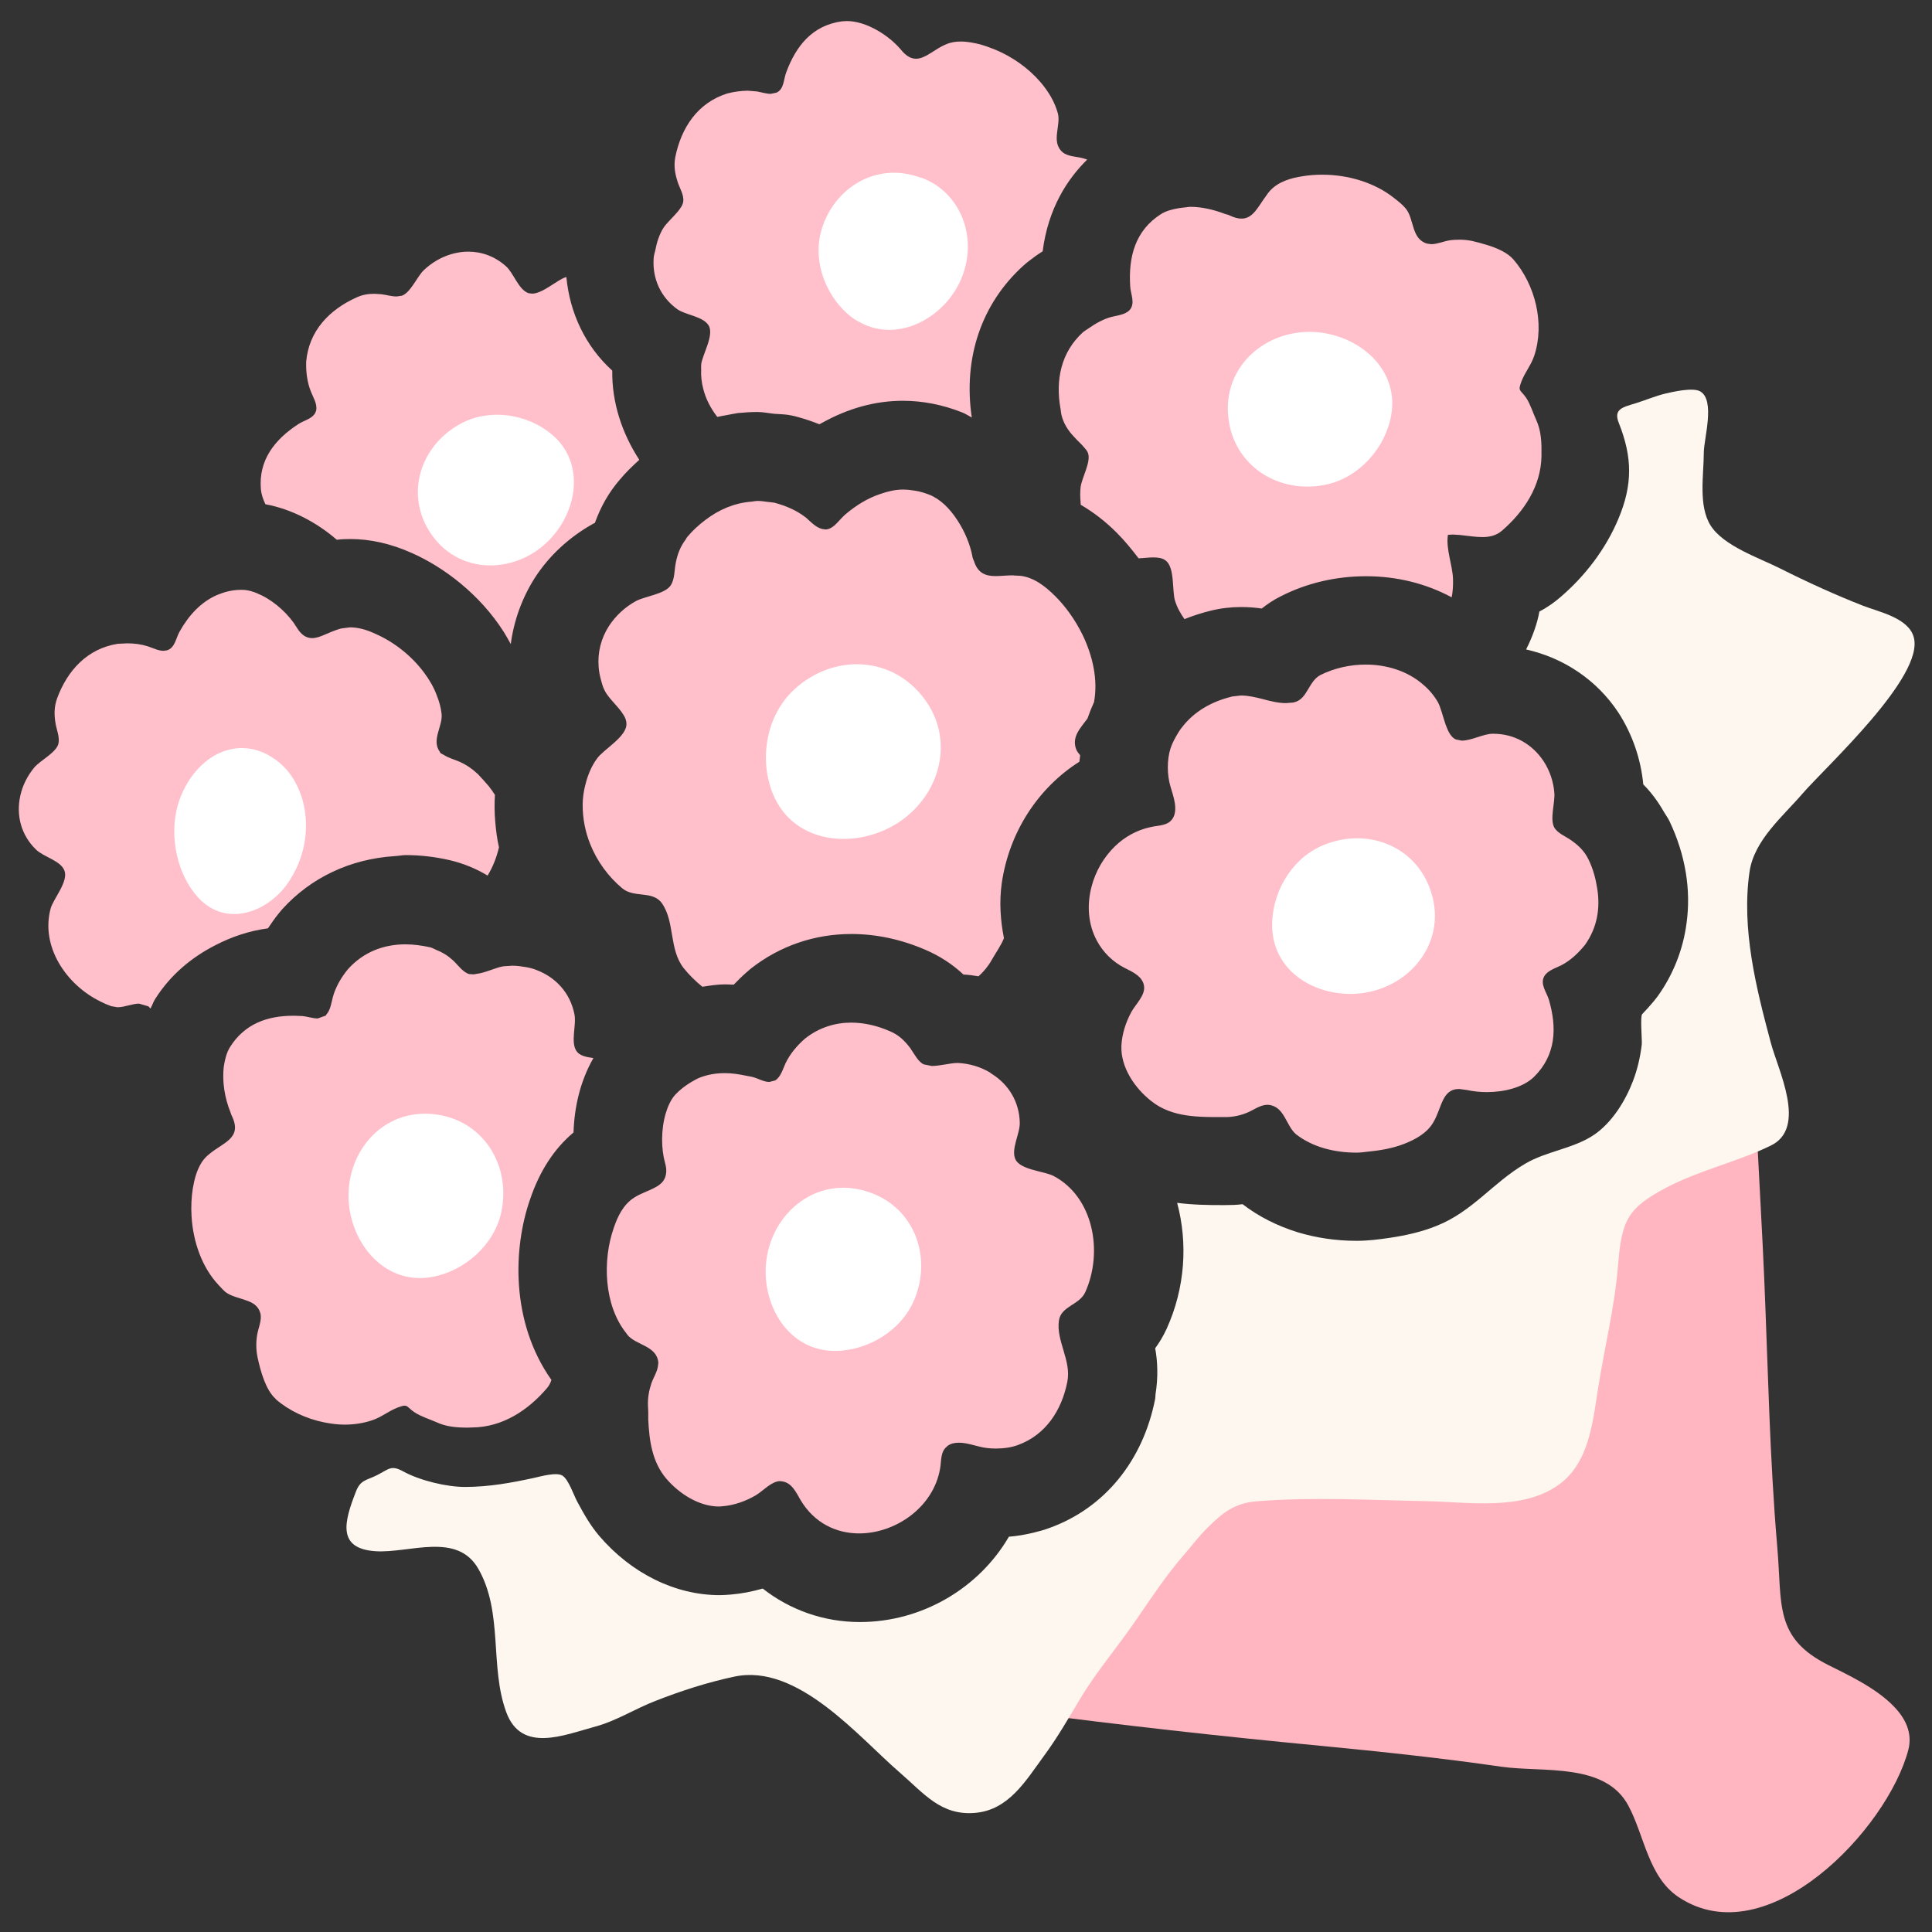
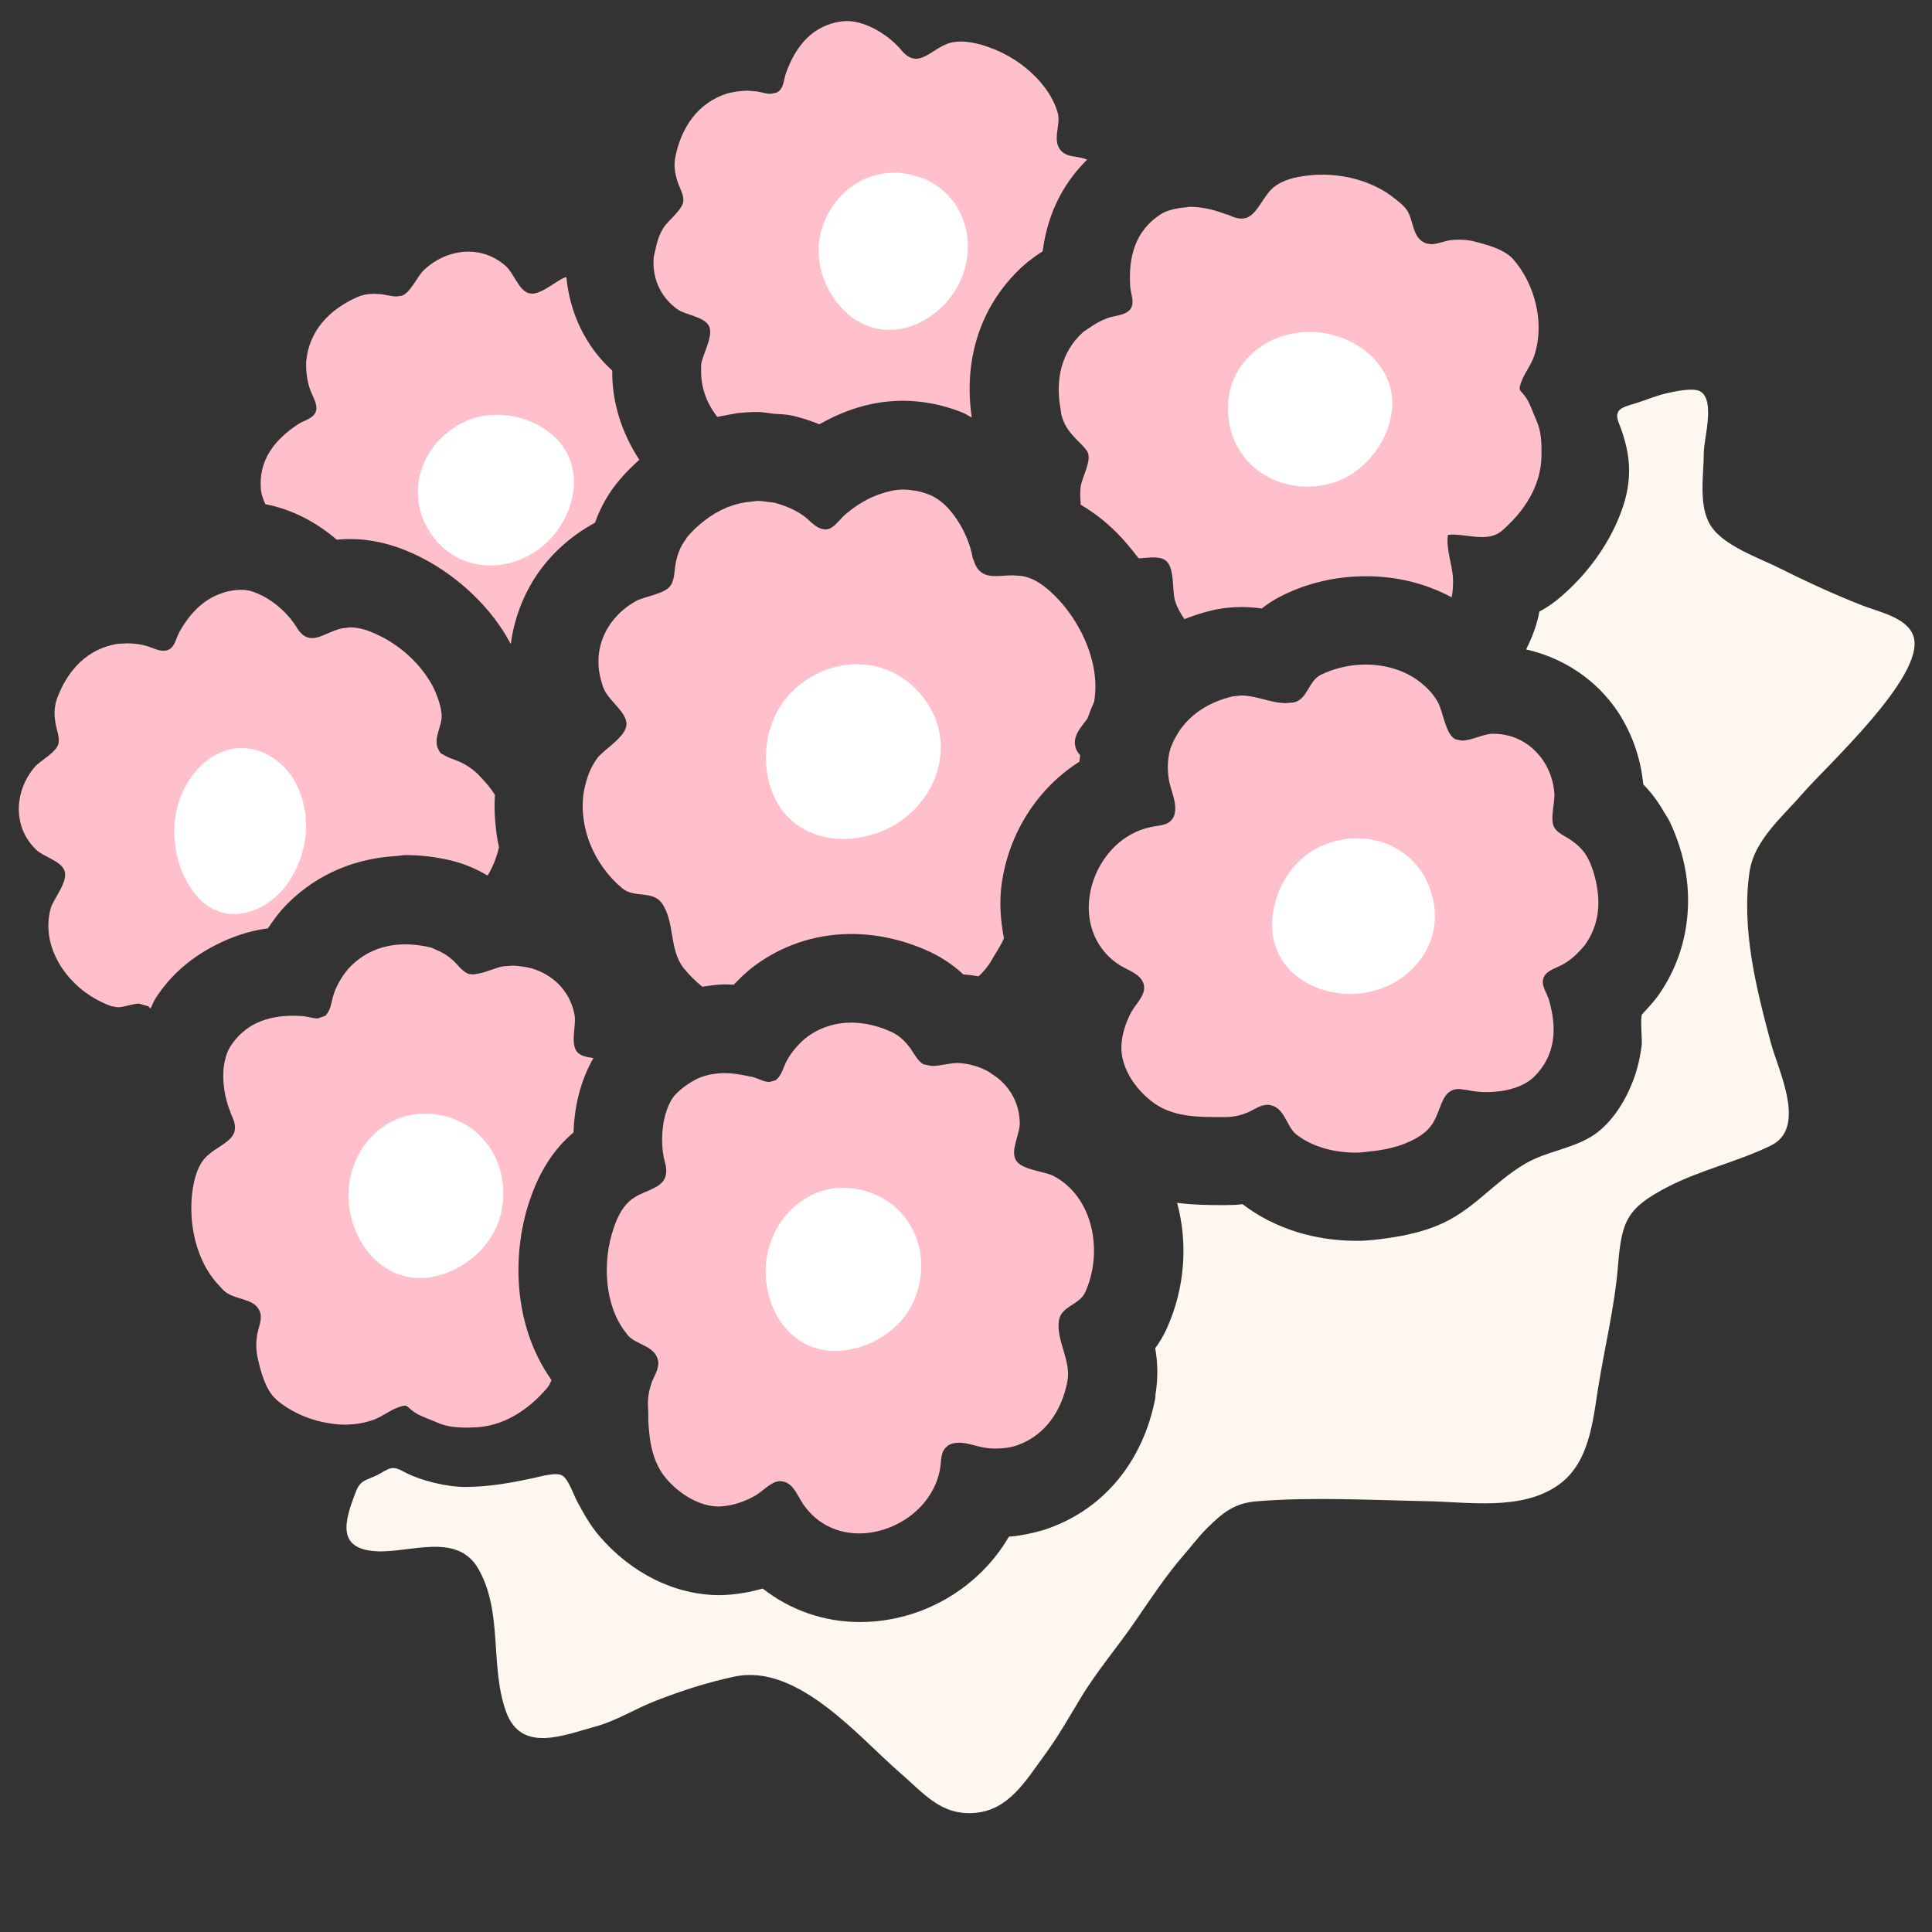
<svg xmlns="http://www.w3.org/2000/svg" width="101" height="101" viewBox="0 0 101 101" fill="none">
  <rect x="0" y="0" width="101" height="101" fill="#333333" stroke="none" />
  <g clip-path="url(#clip0_130_207)">
-     <path d="M98.999 89.202C98.062 88.226 96.531 87.523 95.585 87.046C92.734 85.624 93.171 83.866 92.913 80.898C92.507 76.179 92.429 71.484 92.226 66.757C92.031 62.187 91.671 57.624 91.695 53.054C91.703 51.804 91.226 50.983 90.929 49.773C90.835 49.382 90.867 47.882 90.304 47.718C88.867 47.304 88.929 52.898 88.913 53.538C88.835 55.898 87.546 57.616 85.898 59.273C84.882 60.288 83.64 60.819 82.663 61.819C80.343 64.163 78.203 67.062 76.32 69.765C75.765 70.554 75.343 71.374 74.554 71.96C73.234 72.937 71.492 73.476 69.984 74.062C67.976 74.843 65.781 75.14 63.882 76.195C62.734 76.827 61.882 77.71 60.874 78.507C59.859 79.32 58.913 79.984 58.101 81.007C56.835 82.609 55.382 84.038 53.999 85.538C53.663 85.898 53.351 86.288 53.007 86.632C52.679 86.96 52.382 87.015 52.031 87.241C51.546 87.554 50.913 88.64 51.367 89.202C51.703 89.624 52.921 89.445 53.359 89.499C58.601 90.187 63.851 90.773 69.109 91.273C72.257 91.577 75.343 91.905 78.484 92.359C80.687 92.671 83.921 92.124 85.132 94.405C85.968 95.968 86.171 98.124 87.757 99.179C92.398 102.257 98.687 95.609 99.765 91.468C99.984 90.601 99.624 89.843 98.999 89.202Z" fill="#FFB6C1" />
    <path d="M100.046 33.312C99.773 32.304 98.234 31.991 97.406 31.671C95.984 31.116 94.492 30.437 93.046 29.71C91.96 29.163 90.109 28.546 89.429 27.476C88.773 26.445 89.07 24.82 89.07 23.671C89.07 22.945 89.687 20.921 88.882 20.46C88.499 20.241 87.445 20.484 87.054 20.577C86.585 20.687 85.999 20.929 85.523 21.077C84.804 21.296 84.335 21.39 84.632 22.124C85.335 23.898 85.359 25.327 84.609 27.116C83.945 28.702 82.859 30.124 81.554 31.234C81.273 31.476 80.913 31.741 80.476 31.968C80.367 32.577 80.132 33.257 79.781 33.952C81.734 34.39 83.484 35.538 84.624 37.281C85.335 38.39 85.781 39.679 85.906 41.007C86.351 41.452 86.702 41.945 86.999 42.468C87.093 42.624 87.202 42.773 87.281 42.937C88.117 44.702 88.406 46.523 88.171 48.242C87.993 49.625 87.475 50.943 86.663 52.077L86.468 52.327C86.265 52.57 86.062 52.796 85.851 53.015C85.734 53.132 85.851 54.367 85.827 54.609C85.749 55.257 85.601 55.906 85.367 56.515C84.968 57.554 84.288 58.663 83.351 59.312C82.265 60.054 80.859 60.171 79.734 60.835C78.038 61.827 76.984 63.335 75.101 64.085C74.327 64.398 73.499 64.585 72.656 64.71C72.085 64.796 71.507 64.867 70.921 64.867C69.835 64.867 68.804 64.71 67.843 64.421C66.788 64.093 65.812 63.609 64.96 62.952C64.656 62.992 64.351 62.999 64.038 62.999H63.867C63.202 62.999 62.406 62.992 61.538 62.882C62.101 64.984 61.96 67.32 60.992 69.46C60.812 69.851 60.609 70.187 60.39 70.484C60.515 71.156 60.554 71.992 60.406 72.898C60.398 72.976 60.406 73.038 60.39 73.124C59.757 76.367 57.742 78.835 54.874 79.874C54.593 79.984 54.304 80.054 53.999 80.132C53.593 80.226 53.171 80.304 52.742 80.335C51.195 82.999 48.226 84.796 44.952 84.796C43.062 84.796 41.296 84.163 39.874 83.046C39.327 83.202 38.773 83.312 38.21 83.359C38.015 83.374 37.82 83.39 37.624 83.39C35.312 83.39 33.023 82.265 31.343 80.312C30.859 79.749 30.515 79.132 30.171 78.492C29.984 78.14 29.726 77.359 29.413 77.148C29.101 76.937 28.226 77.195 27.898 77.265C26.702 77.523 25.593 77.726 24.343 77.734C23.366 77.742 21.952 77.398 21.093 76.929C20.445 76.57 20.343 76.796 19.71 77.117C19.155 77.398 18.843 77.351 18.601 77.992C18.015 79.499 17.577 80.96 19.632 81.093C21.405 81.21 23.89 80.062 25.007 82.015C26.32 84.312 25.585 87.117 26.468 89.515C27.265 91.663 29.484 90.702 31.109 90.265C32.218 89.968 33.202 89.327 34.281 88.913C35.617 88.39 36.992 87.945 38.398 87.648C41.71 86.945 44.89 90.812 47.046 92.671C48.288 93.742 49.187 94.929 50.976 94.773C52.742 94.624 53.632 93.077 54.585 91.781C55.288 90.827 55.867 89.812 56.476 88.796C57.343 87.351 58.46 86.062 59.398 84.679C60.187 83.531 60.968 82.351 61.874 81.304C62.296 80.827 62.663 80.32 63.109 79.882C63.929 79.07 64.538 78.577 65.702 78.484C68.632 78.249 71.585 78.421 74.523 78.476C76.757 78.515 79.562 79.007 81.499 77.609C83.077 76.468 83.265 74.343 83.546 72.562C83.882 70.445 84.413 68.304 84.585 66.171C84.773 63.812 85.062 63.156 87.156 62.062C88.882 61.163 90.82 60.742 92.57 59.89C94.492 58.96 92.952 55.952 92.57 54.499C91.804 51.64 91.031 48.562 91.46 45.577C91.702 43.913 93.21 42.679 94.242 41.476C95.484 40.046 100.616 35.367 100.046 33.312Z" fill="#FDF7EF" />
    <path d="M3.366 45.507C3.171 44.992 2.272 44.796 1.882 44.413C1.1 43.656 0.835 42.617 1.061 41.601C1.179 41.054 1.444 40.538 1.804 40.109C2.116 39.749 2.936 39.343 3.054 38.882C3.132 38.538 2.96 38.156 2.905 37.827C2.827 37.367 2.827 36.952 2.983 36.515C3.522 35.046 4.569 33.906 6.155 33.656L6.655 33.632C7.014 33.632 7.382 33.679 7.725 33.788C7.975 33.867 8.272 34.023 8.546 34.023L8.725 33.999C9.147 33.874 9.194 33.367 9.382 33.031C9.874 32.148 10.522 31.46 11.358 31.101C11.733 30.945 12.139 30.835 12.6 30.835H12.663C12.999 30.835 13.343 30.96 13.678 31.124C14.428 31.491 15.124 32.163 15.499 32.781C15.757 33.218 16.03 33.359 16.319 33.359C16.515 33.359 16.725 33.288 16.936 33.195C17.225 33.077 17.53 32.929 17.858 32.851L18.303 32.796C18.765 32.796 19.225 32.945 19.655 33.148C20.593 33.562 21.53 34.288 22.186 35.187C22.46 35.554 22.686 35.945 22.835 36.359C22.96 36.671 23.053 36.992 23.085 37.32C23.155 37.952 22.546 38.679 22.983 39.288C22.999 39.32 23.007 39.343 23.03 39.367C23.077 39.413 23.155 39.429 23.218 39.476C23.468 39.632 23.788 39.718 24.038 39.827C24.366 39.976 24.663 40.171 24.928 40.421C24.944 40.437 24.968 40.452 24.983 40.468C25.155 40.648 25.358 40.874 25.553 41.101C25.671 41.249 25.772 41.398 25.874 41.554C25.843 42.015 25.85 42.484 25.89 42.952C25.928 43.406 25.983 43.851 26.085 44.296C25.96 44.82 25.772 45.312 25.491 45.773C24.887 45.409 24.231 45.14 23.546 44.976C22.78 44.796 21.991 44.702 21.218 44.702C21.015 44.702 20.819 44.749 20.616 44.757C18.335 44.906 16.265 45.859 14.749 47.538L14.585 47.734C14.374 47.992 14.186 48.265 14.007 48.531C13.014 48.663 12.108 48.976 11.272 49.406C9.999 50.054 8.897 50.976 8.1 52.242C8.007 52.398 7.952 52.57 7.866 52.726C7.827 52.687 7.804 52.648 7.757 52.609L7.272 52.468C6.905 52.468 6.522 52.656 6.139 52.656L5.819 52.601C5.626 52.535 5.438 52.454 5.257 52.359C3.444 51.476 2.1 49.452 2.655 47.468C2.804 46.976 3.593 46.062 3.366 45.507ZM13.639 25.585C13.507 24.054 14.358 22.976 15.608 22.163C15.936 21.952 16.436 21.874 16.53 21.445C16.593 21.109 16.366 20.765 16.249 20.46C16.053 19.968 15.991 19.429 16.007 18.905C16.147 17.296 17.218 16.187 18.647 15.546C18.952 15.405 19.249 15.359 19.569 15.359L19.944 15.382C20.186 15.413 20.475 15.499 20.733 15.499L21.007 15.46C21.46 15.304 21.803 14.468 22.147 14.132C22.546 13.749 23.038 13.452 23.585 13.288C23.882 13.202 24.178 13.155 24.475 13.155C25.178 13.155 25.866 13.398 26.444 13.913C26.85 14.265 27.108 15.155 27.632 15.327L27.811 15.351C28.366 15.351 29.108 14.648 29.553 14.499C29.569 14.492 29.593 14.492 29.608 14.484C29.788 16.359 30.6 18.101 32.007 19.374C31.983 21.038 32.514 22.648 33.421 24.038C33.069 24.359 32.725 24.687 32.413 25.062C31.835 25.726 31.405 26.484 31.1 27.335L30.991 27.39C29.765 28.077 28.718 29.038 27.968 30.195C27.296 31.247 26.864 32.434 26.702 33.671C26.585 33.46 26.468 33.249 26.343 33.046C25.085 31.062 23.194 29.648 21.538 28.913C20.436 28.421 19.366 28.179 18.311 28.179C18.077 28.179 17.843 28.187 17.608 28.218C16.569 27.32 15.28 26.624 13.874 26.359C13.749 26.093 13.663 25.835 13.639 25.585ZM35.428 9.515C35.28 9.062 35.218 8.663 35.303 8.21C35.616 6.671 36.468 5.382 38.007 4.89C38.356 4.798 38.715 4.748 39.077 4.741L39.577 4.781C39.796 4.82 40.053 4.906 40.296 4.906L40.593 4.843C40.991 4.663 40.96 4.156 41.1 3.788C41.616 2.39 42.475 1.327 44.007 1.116L44.272 1.101C45.303 1.101 46.491 1.866 47.108 2.609C47.389 2.952 47.639 3.07 47.889 3.07C48.389 3.07 48.858 2.562 49.452 2.32C49.694 2.21 49.96 2.171 50.225 2.171C50.577 2.171 50.928 2.241 51.264 2.327C51.514 2.398 51.764 2.491 52.022 2.593C52.905 2.96 53.749 3.546 54.389 4.288C54.811 4.781 55.139 5.327 55.303 5.929C55.382 6.234 55.303 6.577 55.264 6.913C55.218 7.296 55.218 7.671 55.553 7.96C55.835 8.195 56.288 8.179 56.616 8.273C56.694 8.288 56.757 8.32 56.835 8.343C55.803 9.359 54.796 10.882 54.507 13.14C54.241 13.304 53.983 13.492 53.725 13.695L53.514 13.874C51.296 15.874 50.343 18.734 50.803 21.827C50.624 21.734 50.46 21.616 50.264 21.546C49.264 21.155 48.233 20.952 47.202 20.952C45.741 20.952 44.335 21.351 42.983 22.101C42.936 22.132 42.882 22.148 42.835 22.179C42.46 22.03 42.077 21.898 41.663 21.788L41.546 21.757L41.405 21.726C41.1 21.655 40.788 21.655 40.475 21.632C40.178 21.601 39.889 21.538 39.593 21.538C39.249 21.538 38.913 21.562 38.577 21.593C38.382 21.624 38.186 21.663 37.983 21.702C37.819 21.734 37.655 21.757 37.499 21.796C37.155 21.351 36.897 20.859 36.764 20.327C36.677 19.999 36.64 19.659 36.655 19.32C36.655 19.234 36.647 19.148 36.655 19.062C36.71 18.546 37.35 17.523 37.046 17.015C36.764 16.538 35.85 16.476 35.405 16.163C34.522 15.523 34.1 14.546 34.171 13.507C34.178 13.359 34.225 13.226 34.257 13.085C34.335 12.671 34.46 12.273 34.678 11.921C34.835 11.671 35.171 11.374 35.421 11.077C35.569 10.898 35.702 10.71 35.718 10.53C35.764 10.195 35.53 9.835 35.428 9.515ZM68.116 9.21C68.444 9.156 68.78 9.132 69.132 9.132C70.468 9.132 71.882 9.546 72.897 10.367C73.108 10.53 73.327 10.702 73.491 10.905C73.936 11.445 73.772 12.492 74.6 12.734L74.819 12.765C75.132 12.765 75.468 12.617 75.749 12.57C75.936 12.538 76.124 12.53 76.311 12.53C76.522 12.53 76.733 12.554 76.944 12.593C77.186 12.648 77.468 12.726 77.757 12.812C78.28 12.976 78.811 13.21 79.116 13.562C80.257 14.882 80.764 16.905 80.21 18.585C80.053 19.07 79.718 19.468 79.538 19.937C79.335 20.476 79.475 20.351 79.788 20.804C79.999 21.124 80.139 21.577 80.303 21.937C80.585 22.546 80.593 23.171 80.585 23.835C80.561 25.405 79.678 26.741 78.522 27.741C78.225 27.999 77.866 28.077 77.491 28.077C77.116 28.077 76.725 28.007 76.327 27.968L75.96 27.945L75.694 27.96C75.577 28.71 75.936 29.523 75.96 30.28C75.968 30.616 75.952 30.929 75.889 31.226C74.569 30.515 73.046 30.124 71.413 30.124C69.85 30.124 68.319 30.476 66.96 31.171C66.577 31.359 66.249 31.585 65.96 31.812C65.632 31.765 65.272 31.734 64.889 31.734C64.35 31.734 63.819 31.796 63.311 31.921C62.827 32.038 62.366 32.187 61.921 32.367C61.718 32.077 61.538 31.765 61.428 31.405C61.264 30.89 61.428 29.648 60.928 29.296C60.764 29.171 60.538 29.14 60.296 29.14C60.046 29.14 59.78 29.179 59.522 29.187C59.147 28.695 58.772 28.241 58.382 27.851C57.78 27.249 57.147 26.765 56.499 26.39C56.491 26.343 56.491 26.288 56.491 26.241C56.464 25.984 56.464 25.725 56.491 25.468C56.553 24.976 57.038 24.163 56.882 23.695C56.843 23.57 56.749 23.476 56.663 23.374C56.507 23.187 56.311 23.023 56.163 22.851C55.827 22.499 55.593 22.132 55.483 21.663C55.46 21.554 55.46 21.445 55.436 21.343C55.178 19.866 55.46 18.413 56.624 17.359C56.718 17.288 56.819 17.226 56.913 17.163C57.272 16.913 57.655 16.695 58.069 16.577C58.389 16.491 58.827 16.46 59.061 16.202C59.358 15.851 59.108 15.382 59.085 14.976C58.983 13.437 59.343 12.046 60.702 11.187C60.968 11.023 61.296 10.937 61.632 10.882C61.733 10.867 61.843 10.851 61.952 10.843C62.046 10.835 62.132 10.812 62.225 10.812C62.843 10.812 63.46 10.968 63.983 11.163C64.077 11.202 64.202 11.218 64.288 11.265C64.53 11.382 64.733 11.429 64.905 11.429C65.514 11.429 65.772 10.796 66.186 10.242C66.249 10.148 66.311 10.062 66.382 9.984C66.819 9.499 67.475 9.304 68.116 9.21ZM76.694 56.984L76.28 56.929C75.366 56.929 75.382 57.929 74.921 58.687C74.593 59.242 73.991 59.57 73.389 59.804C72.827 60.023 72.186 60.14 71.538 60.202C71.327 60.226 71.124 60.257 70.905 60.257C69.764 60.257 68.616 59.968 67.764 59.304C67.225 58.867 67.155 57.812 66.288 57.757H66.249C65.882 57.757 65.53 58.031 65.21 58.163C64.835 58.32 64.452 58.398 64.053 58.398H64.038C62.694 58.398 61.288 58.437 60.186 57.562C59.311 56.874 58.577 55.781 58.624 54.663C58.655 54.054 58.85 53.452 59.139 52.913C59.35 52.523 59.866 52.046 59.811 51.57C59.764 51.163 59.436 50.937 59.1 50.757C58.991 50.702 58.882 50.648 58.78 50.593C58.169 50.278 57.667 49.785 57.343 49.179C56.882 48.327 56.811 47.32 57.061 46.359C57.271 45.547 57.701 44.809 58.303 44.226C58.803 43.749 59.421 43.398 60.132 43.242C60.35 43.187 60.593 43.179 60.811 43.117C60.991 43.07 61.147 42.999 61.264 42.843L61.296 42.804C61.608 42.327 61.335 41.617 61.194 41.132C61.007 40.523 60.999 39.718 61.194 39.117C61.296 38.812 61.444 38.554 61.6 38.296C61.655 38.21 61.71 38.117 61.78 38.038C62.397 37.218 63.319 36.679 64.382 36.421L64.389 36.413L64.874 36.359C65.264 36.359 65.639 36.452 66.014 36.546C66.421 36.656 66.827 36.757 67.233 36.757L67.608 36.726C68.007 36.648 68.194 36.359 68.382 36.038C68.553 35.757 68.718 35.452 69.03 35.288C69.749 34.929 70.577 34.742 71.397 34.742C72.499 34.742 73.593 35.085 74.397 35.788C74.694 36.038 74.952 36.335 75.163 36.695C75.311 36.952 75.421 37.437 75.569 37.867C75.694 38.218 75.85 38.546 76.108 38.656L76.413 38.718C76.921 38.718 77.546 38.367 78.014 38.359H78.069C79.178 38.359 80.116 38.913 80.702 39.804C81.022 40.296 81.21 40.867 81.257 41.445C81.303 41.937 81.007 42.835 81.257 43.265C81.444 43.577 81.858 43.726 82.139 43.929C82.538 44.21 82.843 44.507 83.053 44.952C83.288 45.437 83.421 45.945 83.499 46.452C83.663 47.468 83.507 48.484 82.858 49.398C82.507 49.827 82.1 50.218 81.608 50.468C81.311 50.617 80.889 50.742 80.725 51.046C80.507 51.452 80.843 51.859 80.968 52.249C81.405 53.734 81.343 55.163 80.194 56.296C79.624 56.851 78.639 57.093 77.725 57.093C77.374 57.093 77.014 57.054 76.694 56.984ZM44.178 26.905C44.764 26.405 45.374 26.038 46.03 25.82C46.413 25.687 46.803 25.593 47.21 25.593C47.436 25.593 47.671 25.624 47.905 25.663C48.124 25.702 48.343 25.773 48.577 25.859C49.147 26.085 49.647 26.577 50.038 27.179C50.444 27.788 50.725 28.491 50.835 29.093C50.85 29.195 50.889 29.257 50.921 29.343C51.124 29.976 51.538 30.116 52.046 30.116C52.327 30.116 52.639 30.077 52.96 30.077L53.007 30.085L53.335 30.101C54.038 30.179 54.632 30.64 55.139 31.14C55.702 31.695 56.21 32.406 56.593 33.187C57.132 34.304 57.405 35.546 57.194 36.702C57.069 36.976 56.952 37.265 56.85 37.562C56.499 38.046 56.014 38.507 56.257 39.163C56.303 39.281 56.382 39.382 56.468 39.484C56.46 39.593 56.436 39.702 56.428 39.82C54.28 41.179 52.749 43.499 52.366 46.195C52.233 47.171 52.303 48.124 52.483 49.046C52.335 49.429 52.046 49.82 51.843 50.187C51.655 50.523 51.421 50.796 51.155 51.038C50.897 50.992 50.632 50.96 50.366 50.945C49.78 50.398 49.116 49.968 48.366 49.648C47.093 49.101 45.796 48.827 44.507 48.827C42.585 48.827 40.772 49.445 39.257 50.632L39.03 50.827C38.788 51.038 38.569 51.257 38.358 51.476L37.921 51.46C37.507 51.46 37.116 51.523 36.718 51.585C36.366 51.296 36.03 50.976 35.733 50.601C34.968 49.609 35.288 48.21 34.608 47.226C34.124 46.538 33.171 46.96 32.538 46.445C31.791 45.821 31.211 45.021 30.85 44.117C30.592 43.47 30.46 42.781 30.46 42.085C30.46 41.71 30.515 41.335 30.616 40.968C30.733 40.515 30.913 40.062 31.21 39.656C31.553 39.171 32.772 38.515 32.749 37.835C32.749 37.679 32.694 37.531 32.6 37.382C32.335 36.929 31.788 36.499 31.593 36.062C31.499 35.882 31.46 35.687 31.405 35.499C31.35 35.288 31.311 35.085 31.296 34.874C31.233 34.124 31.413 33.382 31.835 32.726C32.186 32.187 32.671 31.741 33.233 31.429C33.702 31.171 34.741 31.062 35.053 30.616C35.28 30.288 35.249 29.804 35.327 29.429C35.413 28.968 35.569 28.577 35.835 28.218C35.874 28.171 35.889 28.109 35.936 28.062C36.218 27.726 36.53 27.445 36.858 27.195C37.569 26.648 38.382 26.296 39.272 26.226C39.382 26.218 39.491 26.187 39.608 26.187C39.788 26.187 39.975 26.218 40.155 26.241C40.257 26.257 40.366 26.257 40.483 26.28C41.069 26.437 41.632 26.671 42.116 27.046C42.163 27.085 42.218 27.132 42.272 27.187C42.514 27.405 42.772 27.648 43.093 27.671L43.147 27.679C43.335 27.679 43.483 27.585 43.624 27.468C43.819 27.296 43.991 27.07 44.178 26.905ZM33.874 73.484C33.858 73.07 33.928 72.687 34.061 72.296C34.163 72.007 34.382 71.679 34.405 71.351C34.405 71.312 34.421 71.257 34.413 71.21C34.319 70.351 33.264 70.327 32.811 69.796C32.78 69.757 32.764 69.718 32.733 69.687C31.569 68.226 31.491 65.89 32.085 64.195C32.288 63.585 32.593 62.968 33.139 62.617C33.483 62.39 33.882 62.273 34.202 62.101C34.53 61.937 34.764 61.734 34.819 61.367C34.843 61.202 34.835 61.015 34.764 60.781C34.561 60.046 34.553 59.046 34.803 58.202C34.913 57.835 35.069 57.484 35.303 57.226C35.553 56.96 35.827 56.757 36.108 56.585C36.249 56.507 36.382 56.421 36.522 56.359C36.96 56.179 37.413 56.101 37.897 56.101C38.257 56.101 38.624 56.156 38.999 56.234C39.108 56.257 39.21 56.273 39.319 56.296C39.616 56.367 39.921 56.562 40.218 56.562L40.522 56.484C40.819 56.304 40.928 55.882 41.069 55.577C41.311 55.077 41.678 54.648 42.093 54.288C42.46 53.999 42.858 53.788 43.264 53.656C43.663 53.523 44.077 53.46 44.491 53.46C45.171 53.46 45.858 53.617 46.53 53.913C46.975 54.101 47.28 54.39 47.577 54.781C47.6 54.812 47.624 54.843 47.639 54.874C47.827 55.148 47.999 55.492 48.28 55.64L48.71 55.726C49.139 55.726 49.686 55.57 50.046 55.57H50.093C50.671 55.601 51.249 55.765 51.757 56.07C51.788 56.093 51.811 56.124 51.85 56.14C52.733 56.695 53.288 57.601 53.311 58.695C53.327 59.257 52.835 60.085 53.085 60.609C53.343 61.163 54.6 61.226 55.077 61.476C57.178 62.585 57.678 65.468 56.733 67.554C56.428 68.226 55.475 68.273 55.358 69.031C55.202 70.101 56.022 71.124 55.796 72.242C55.499 73.742 54.655 75.015 53.225 75.538C52.882 75.671 52.46 75.726 52.053 75.726C51.757 75.726 51.46 75.695 51.202 75.624C50.897 75.554 50.499 75.421 50.132 75.421C49.913 75.421 49.71 75.46 49.538 75.585L49.499 75.624C49.155 75.898 49.218 76.374 49.147 76.765C48.803 78.796 46.819 80.163 44.913 80.163C43.733 80.163 42.577 79.632 41.858 78.429C41.616 78.015 41.382 77.476 40.835 77.437L40.788 77.429C40.335 77.429 39.889 77.945 39.522 78.163C38.991 78.476 38.397 78.687 37.788 78.742L37.593 78.757C36.546 78.757 35.514 78.093 34.835 77.304C34.093 76.429 33.944 75.327 33.889 74.218C33.897 73.968 33.889 73.726 33.874 73.484ZM10.014 63.585C9.983 63.093 10.007 62.601 10.077 62.148C10.155 61.671 10.28 61.187 10.53 60.788C10.616 60.648 10.718 60.531 10.835 60.421C10.866 60.39 10.897 60.374 10.928 60.343C11.663 59.718 12.694 59.515 12.116 58.327C12.085 58.273 12.069 58.187 12.038 58.117C11.757 57.429 11.6 56.538 11.702 55.742C11.757 55.374 11.85 55.023 12.022 54.742C12.788 53.523 13.975 53.101 15.327 53.101H15.413L15.811 53.117C16.069 53.14 16.35 53.242 16.608 53.242L17.03 53.093C17.046 53.077 17.046 53.054 17.061 53.038C17.28 52.796 17.327 52.406 17.405 52.109C17.553 51.577 17.843 51.093 18.186 50.671C19.007 49.757 20.069 49.367 21.202 49.367C21.624 49.367 22.053 49.429 22.491 49.523C22.608 49.554 22.694 49.609 22.803 49.656C23.124 49.781 23.405 49.952 23.678 50.202C23.936 50.437 24.178 50.812 24.522 50.921L24.757 50.937C24.796 50.937 24.85 50.921 24.897 50.913C25.358 50.867 25.936 50.57 26.319 50.515L26.78 50.484C27.015 50.484 27.241 50.515 27.468 50.554C27.663 50.585 27.858 50.632 28.046 50.71C29.061 51.093 29.811 51.913 30.03 53.023C30.147 53.577 29.811 54.476 30.14 54.952C30.296 55.187 30.647 55.265 31.022 55.312C30.319 56.538 30.022 57.913 29.983 59.202C28.975 60.046 28.21 61.218 27.71 62.702C26.835 65.202 26.671 69.085 28.827 72.14C28.78 72.288 28.71 72.429 28.6 72.562C27.608 73.726 26.272 74.609 24.694 74.624L24.452 74.632C23.882 74.632 23.335 74.593 22.803 74.343C22.444 74.187 21.991 74.046 21.678 73.835C21.358 73.624 21.319 73.484 21.155 73.484C21.077 73.484 20.968 73.515 20.803 73.577C20.335 73.749 19.936 74.093 19.452 74.249C18.991 74.406 18.499 74.476 18.007 74.476C17.655 74.476 17.303 74.429 16.952 74.359C16.015 74.171 15.124 73.757 14.428 73.156C14.421 73.148 14.421 73.14 14.413 73.132C13.874 72.648 13.616 71.648 13.468 70.976C13.385 70.582 13.377 70.177 13.444 69.781C13.499 69.429 13.71 69.007 13.608 68.64C13.499 68.265 13.218 68.101 12.897 67.992C12.514 67.843 12.077 67.773 11.78 67.538C11.655 67.429 11.546 67.304 11.436 67.187C10.553 66.257 10.093 64.906 10.014 63.585Z" fill="#FFC0CB" />
    <path d="M29.069 27.82C30.265 26.265 30.444 24.023 28.819 22.687C27.546 21.632 25.593 21.343 24.116 22.132C21.975 23.265 21.124 25.858 22.546 27.929C24.171 30.265 27.429 29.968 29.069 27.82ZM44.507 16.57C44.647 16.687 44.796 16.757 44.944 16.843C46.53 17.726 48.413 17.07 49.569 15.694C50.71 14.327 50.897 12.476 50.155 11.046C49.764 10.304 49.139 9.671 48.233 9.312C48.186 9.288 48.147 9.288 48.1 9.28C45.819 8.437 43.546 9.819 42.921 12.108C42.686 12.976 42.788 13.913 43.132 14.749C43.436 15.46 43.897 16.101 44.507 16.57ZM10.179 46.71C10.968 47.718 12.022 47.96 13.014 47.671C13.624 47.499 14.21 47.124 14.694 46.608C15.014 46.265 15.264 45.858 15.468 45.444C16.038 44.28 16.155 42.905 15.78 41.702C15.53 40.913 15.093 40.202 14.389 39.702C12.499 38.343 10.272 39.429 9.397 41.773C8.804 43.382 9.163 45.413 10.155 46.679C10.163 46.687 10.171 46.702 10.179 46.71ZM22.585 66.757C24.28 66.452 25.827 65.093 26.202 63.39C26.741 60.913 25.241 58.499 22.64 58.241C19.694 57.952 17.725 60.741 18.327 63.507C18.765 65.507 20.429 67.148 22.585 66.757ZM64.21 21.773C64.46 24.366 66.882 25.874 69.358 25.327C71.061 24.952 72.429 23.405 72.725 21.718C73.116 19.562 71.475 17.898 69.468 17.46C66.702 16.851 63.913 18.827 64.21 21.773ZM40.429 41.554C41.366 43.773 43.874 44.304 45.968 43.507C48.866 42.413 50.249 38.929 48.218 36.398C46.429 34.163 43.304 34.233 41.35 36.21C40.014 37.585 39.686 39.819 40.429 41.554ZM69.03 44.249C67.444 44.976 66.444 46.773 66.507 48.499C66.585 50.694 68.554 51.96 70.6 51.96C73.429 51.96 75.725 49.437 74.811 46.624C74.014 44.14 71.327 43.194 69.03 44.249ZM43.655 70.624C45.382 70.616 47.139 69.546 47.804 67.929C48.772 65.593 47.71 62.944 45.194 62.249C42.343 61.444 39.913 63.851 40.03 66.671C40.116 68.71 41.468 70.624 43.655 70.624Z" fill="white" />
  </g>
  <defs>
    <clipPath id="clip0_130_207">
      <rect width="100" height="100" fill="white" transform="translate(0.538 0.538)" />
    </clipPath>
  </defs>
</svg>